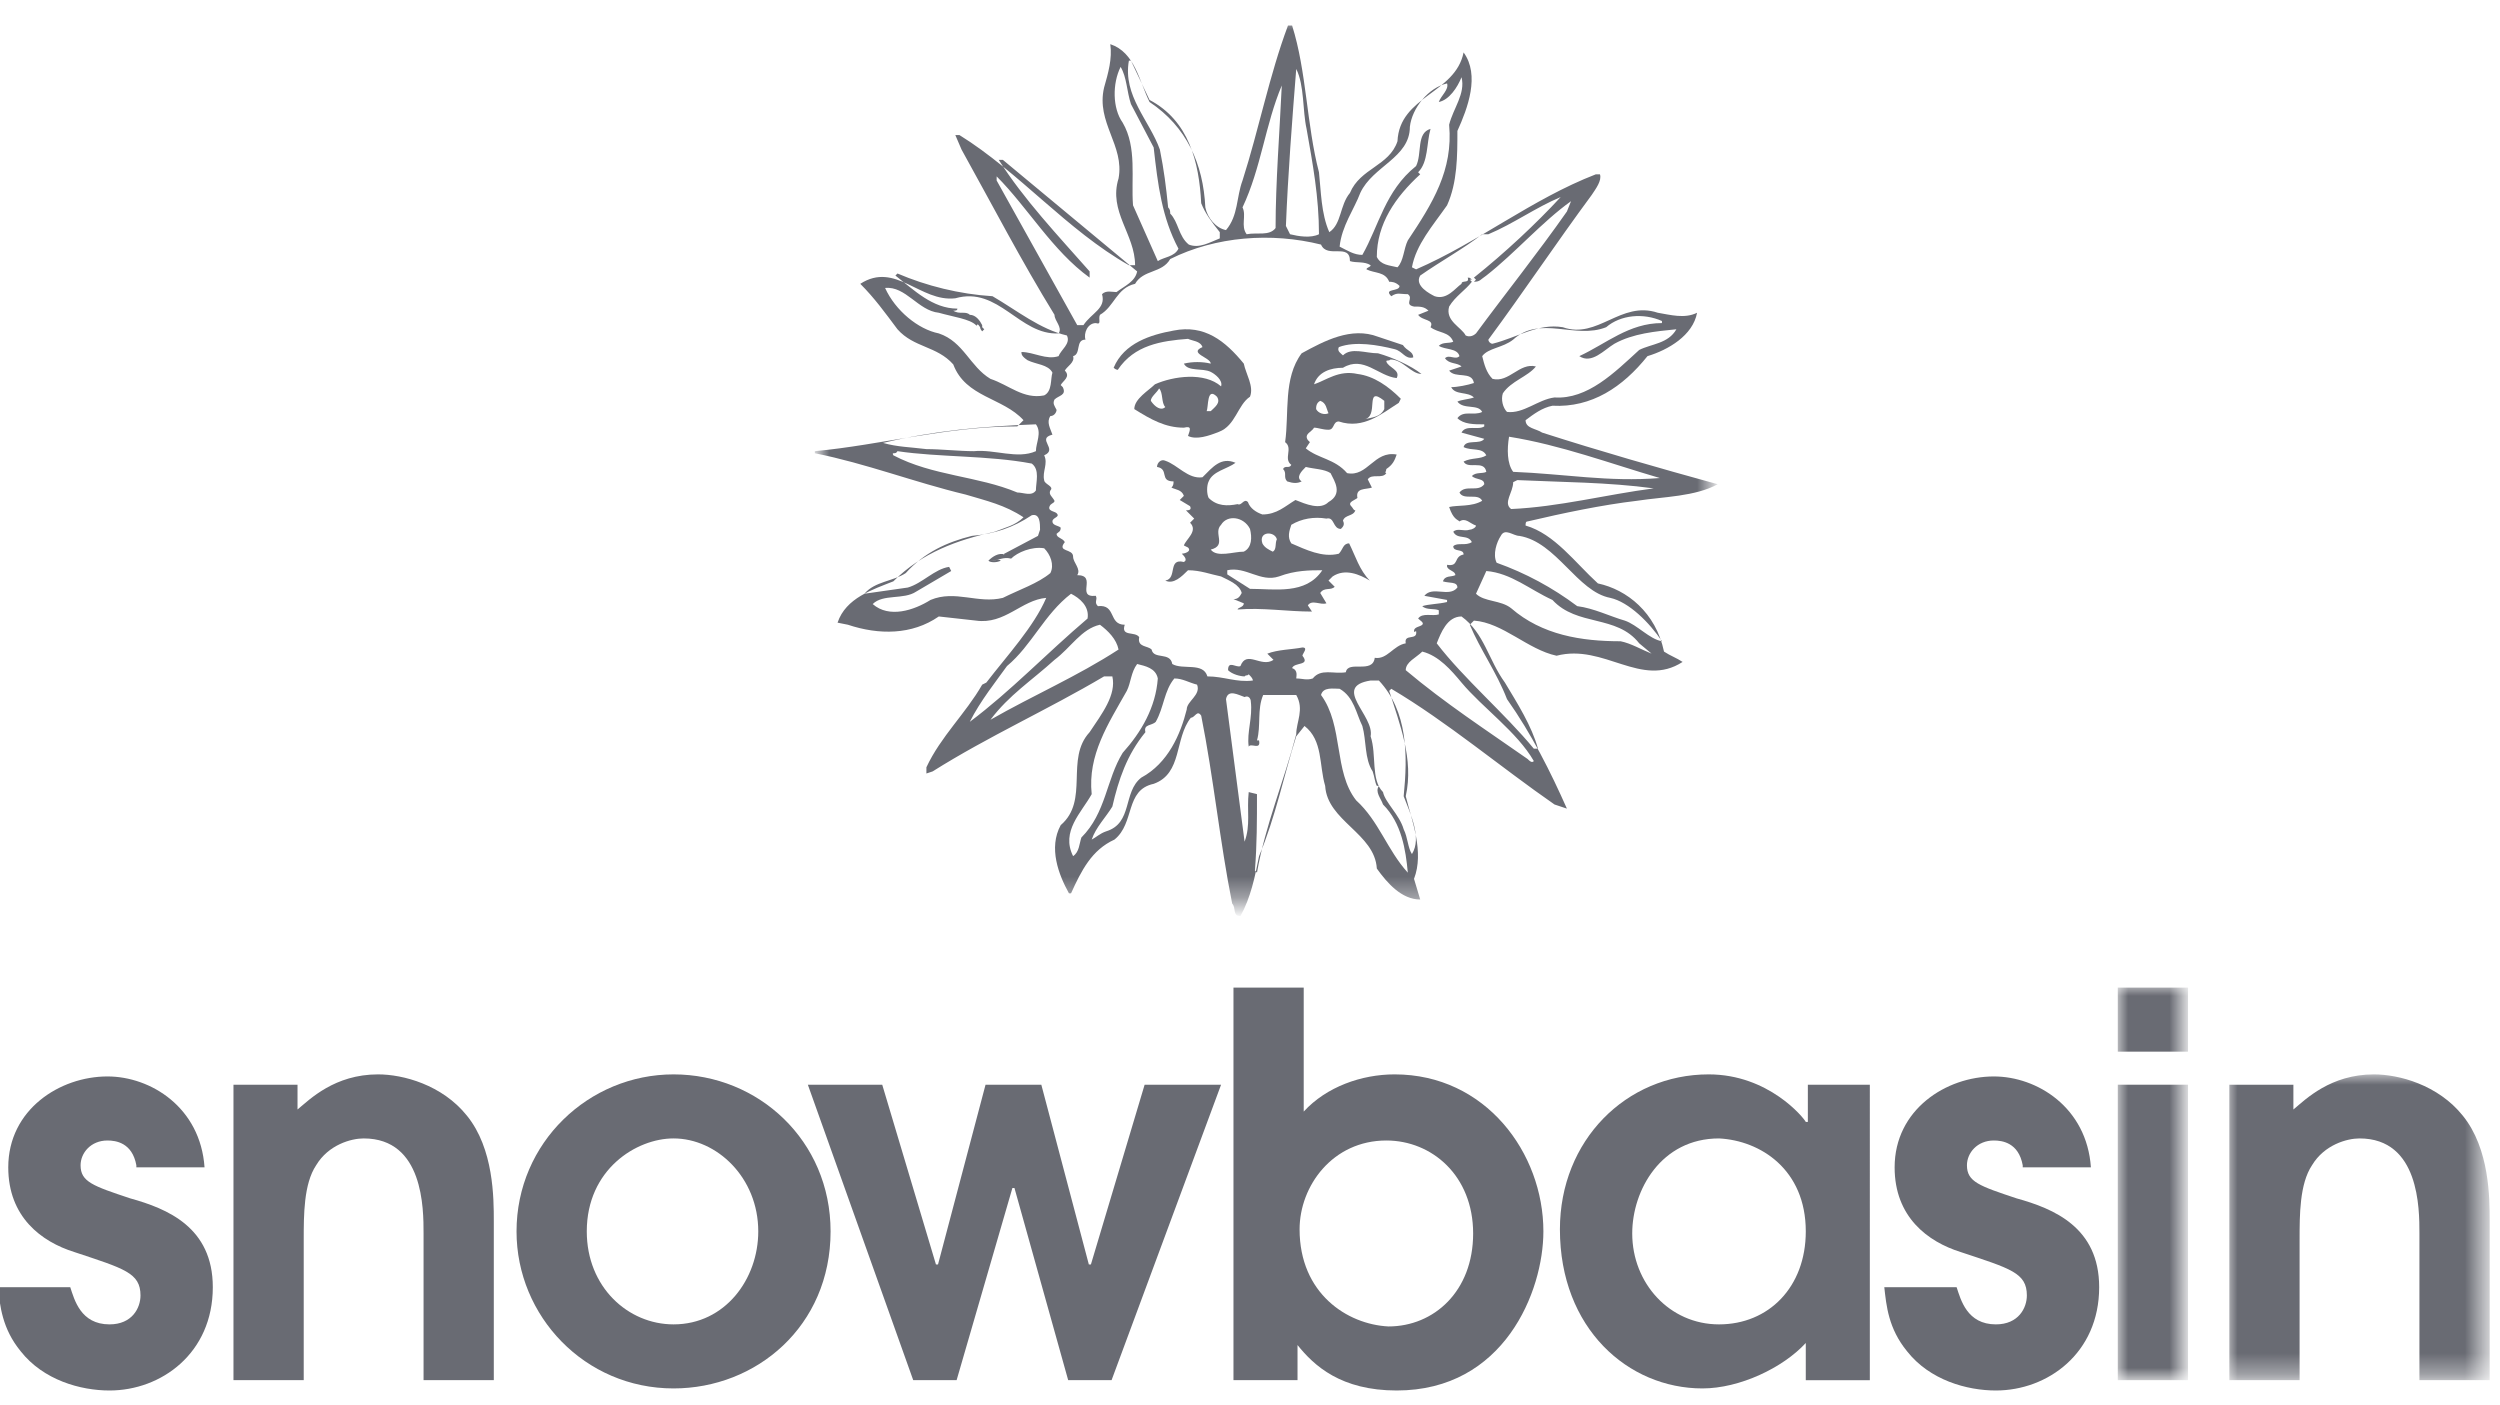
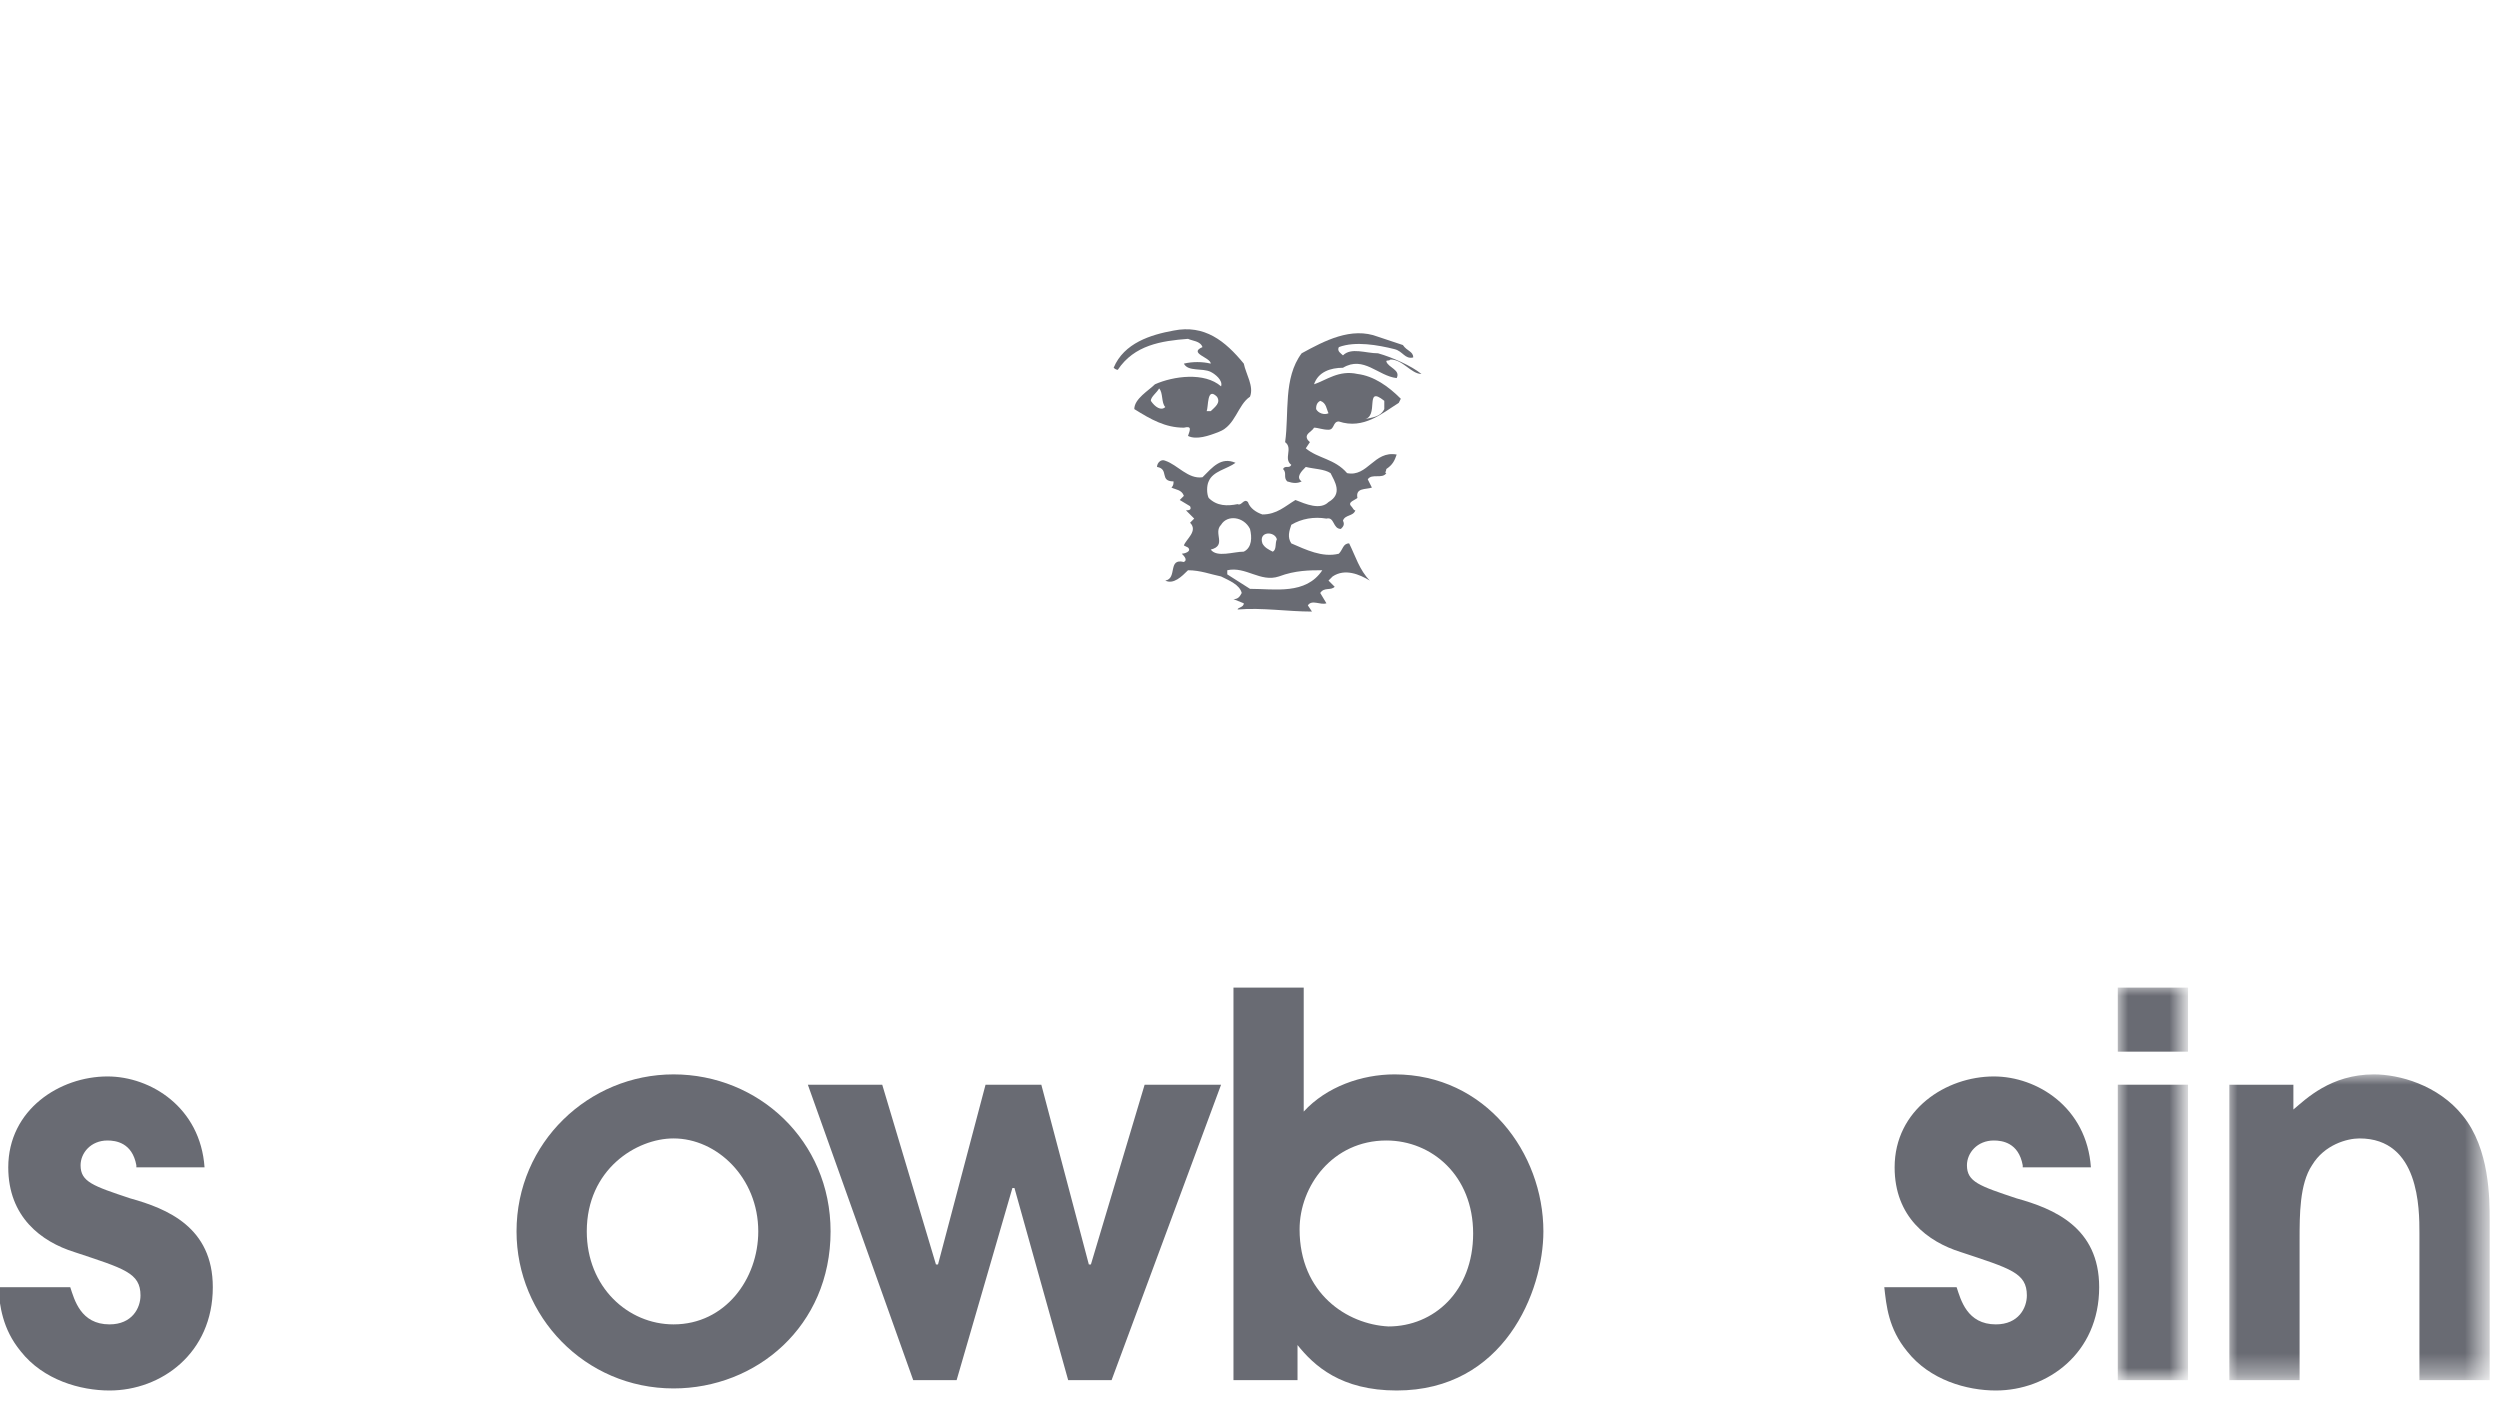
<svg xmlns="http://www.w3.org/2000/svg" version="1.1" id="Layer_1" x="0px" y="0px" viewBox="0 0 121 68" style="enable-background:new 0 0 121 68;" xml:space="preserve">
  <style type="text/css">
	.st0{filter:url(#Adobe_OpacityMaskFilter);}
	.st1{fill-rule:evenodd;clip-rule:evenodd;fill:#FFFFFF;}
	.st2{mask:url(#mask-2_1_);fill-rule:evenodd;clip-rule:evenodd;fill:#696B73;}
	.st3{fill-rule:evenodd;clip-rule:evenodd;fill:#696B73;}
	.st4{filter:url(#Adobe_OpacityMaskFilter_1_);}
	.st5{mask:url(#mask-4_1_);fill-rule:evenodd;clip-rule:evenodd;fill:#696B73;}
	.st6{filter:url(#Adobe_OpacityMaskFilter_2_);}
	.st7{mask:url(#mask-4_2_);fill-rule:evenodd;clip-rule:evenodd;fill:#696B73;}
</style>
  <desc>Created with Sketch.</desc>
  <g id="logo:-snowbasin" transform="translate(1042, 5992)">
    <g id="Group-3" transform="translate(38.838, 0.137)">
      <g id="Clip-2">
		</g>
      <defs>
        <filter id="Adobe_OpacityMaskFilter" filterUnits="userSpaceOnUse" x="-1041.2" y="-5991.2" width="43.5" height="42.8">
          <feColorMatrix type="matrix" values="1 0 0 0 0  0 1 0 0 0  0 0 1 0 0  0 0 0 1 0" />
        </filter>
      </defs>
      <mask maskUnits="userSpaceOnUse" x="-1041.2" y="-5991.2" width="43.5" height="42.8" id="mask-2_1_">
        <g class="st0">
-           <polygon id="path-1_1_" class="st1" points="-997.8,-5991.2 -1041.2,-5991.2 -1041.2,-5948.4 -997.8,-5948.4     " />
-         </g>
+           </g>
      </mask>
      <path id="Fill-1" class="st2" d="M-1002.2-5962.1c-0.7-0.2-1.5-0.6-2.3-0.7c-1.2-0.9-2.5-1.6-3.9-2.1c-0.2-0.4,0-1,0.2-1.3    c0.2-0.4,0.6,0,0.9,0c1.8,0.3,2.8,2.7,4.4,3c0.9,0.2,1.9,1.2,2.5,2.1C-1001-5961.2-1001.6-5961.9-1002.2-5962.1L-1002.2-5962.1z     M-1002.4-5961.1c-1.9,0-3.8-0.3-5.3-1.6c-0.5-0.4-1.3-0.3-1.7-0.7l0.5-1.1c1.2,0.1,2.1,0.9,3.2,1.4c1.2,1.3,3.1,0.7,4.2,2.1    l0.6,0.5C-1001.4-5960.7-1001.9-5961-1002.4-5961.1L-1002.4-5961.1z M-1010.2-5966.9c0.3-0.2,0.5,0.1,0.8,0.2    c0,0.1-0.2,0.2-0.3,0.2c-0.3,0.1-0.6-0.1-0.8,0.1c0.2,0.4,0.7,0.1,0.9,0.5c-0.3,0.2-0.7,0-0.9,0.2c0,0.3,0.5,0.1,0.5,0.4    c-0.5,0.1-0.2,0.6-0.8,0.5l0,0.1c0.1,0.2,0.4,0.2,0.4,0.4c-0.2,0.1-0.5,0-0.6,0.3c0.3,0.1,0.7,0,0.7,0.3c-0.4,0.5-1.2-0.1-1.6,0.4    l1.1,0.2v0.1c-0.4,0.1-0.9,0.1-1.2,0.2c0.2,0.2,0.6,0.1,0.8,0.2l0,0.2c-0.3,0.1-0.8-0.1-1,0.2c0.1,0.1,0.3,0.2,0.2,0.3    c-0.1,0.1-0.4,0.1-0.4,0.3c0,0.1,0.1,0,0.1,0c0.1,0.5-0.6,0.1-0.5,0.6c-0.6,0.1-0.9,0.8-1.5,0.7c-0.1,0.8-1.3,0.1-1.4,0.7    c-0.6,0.1-1.2-0.2-1.6,0.3c-0.3,0.1-0.5,0-0.8,0c0-0.1,0.1-0.4-0.2-0.5c0.1-0.3,0.9-0.1,0.5-0.6c0-0.1,0.3-0.4,0-0.4    c-0.5,0.1-1.2,0.1-1.7,0.3l0.3,0.3c-0.6,0.4-1.3-0.5-1.6,0.3c-0.2,0.1-0.6-0.3-0.6,0.2c0.2,0.2,0.6,0.3,0.8,0.3    c0.1-0.1,0.1,0,0.2-0.1c0.1,0.1,0.2,0.2,0.2,0.3c-0.8,0.1-1.4-0.2-2.2-0.2c-0.2-0.7-1.2-0.3-1.7-0.6c-0.1-0.6-0.9-0.2-1-0.7    c-0.2-0.2-0.7-0.1-0.6-0.6c-0.2-0.3-0.9,0-0.7-0.6c-0.8,0-0.4-1-1.3-0.9c-0.2-0.2,0-0.3-0.1-0.5c-1,0.1,0.1-1-0.9-1    c0.2-0.3-0.2-0.6-0.2-0.9c0-0.4-0.8-0.2-0.4-0.7c-0.1-0.2-0.4-0.2-0.4-0.4c0.1-0.1,0.2-0.1,0.2-0.3c-0.1-0.1-0.4-0.1-0.4-0.3    c0-0.2,0.4-0.2,0.2-0.4c-0.1-0.1-0.5-0.1-0.3-0.4c0.1-0.1,0.2-0.1,0.2-0.2c-0.1-0.2-0.3-0.3-0.2-0.5c0.2-0.2-0.3-0.3-0.3-0.5    c-0.1-0.4,0.2-0.8,0-1.2c0.7-0.3-0.4-0.8,0.4-1c-0.1-0.3-0.3-0.6-0.1-0.9c0.2,0,0.3-0.2,0.3-0.3c-0.1-0.2-0.2-0.3-0.1-0.5    c0.2-0.2,0.6-0.2,0.4-0.6l-0.1-0.1c0.1-0.2,0.5-0.4,0.2-0.7c0.1-0.2,0.5-0.4,0.4-0.7c0.4-0.1,0.1-0.8,0.6-0.8    c-0.1-0.3,0.1-0.8,0.5-0.8c0.3,0.1,0.1-0.2,0.2-0.4c0.7-0.4,0.8-1.3,1.7-1.5c0.4-0.7,1.3-0.5,1.7-1.2c2.2-1.1,4.9-1.3,7.3-0.7    c0.3,0.7,1.4-0.1,1.4,0.8c0.3,0.1,0.7,0,1,0.2c0,0.1-0.2,0.1-0.2,0.2c0.4,0.2,0.9,0.1,1.1,0.6c0.1,0,0.3,0,0.5,0.2    c0,0.3-0.8,0.1-0.4,0.5c0.3-0.2,0.4-0.1,0.8-0.1c0.3,0.2-0.2,0.5,0.3,0.6c0.3,0,0.5,0,0.7,0.2l-0.5,0.2c0.2,0.3,0.8,0.2,0.6,0.6    c0.4,0.3,0.9,0.2,1.1,0.7c-0.2,0.1-0.5,0-0.7,0.2c0.3,0.2,0.9,0.1,1,0.5c-0.2,0.2-0.5-0.1-0.7,0.1c0.2,0.3,0.6,0.2,0.8,0.4    l-0.6,0.2c0.3,0.4,1.1,0,1.2,0.6c-0.3,0.1-0.8,0.2-1.1,0.2c0.2,0.4,0.8,0.2,1.1,0.5c-0.3,0.1-0.6,0.1-0.8,0.2    c0.3,0.4,1,0.1,1.2,0.5c-0.4,0.2-0.9-0.1-1.2,0.3c0.3,0.3,0.8,0.3,1.3,0.3v0.1c-0.3,0.2-0.9-0.1-1.1,0.3l1.1,0.3    c-0.2,0.3-0.9,0-1,0.4c0.4,0.2,0.9,0,1.1,0.4c-0.3,0.2-0.7,0.1-1.1,0.3c0.2,0.4,1-0.1,1.1,0.5c-0.2,0.1-0.5,0-0.7,0.2    c0.2,0.2,0.6,0.1,0.6,0.4c-0.3,0.4-0.9,0-1.2,0.4c0.2,0.4,0.9,0,1.1,0.4c-0.5,0.3-1.2,0.2-1.6,0.3    C-1010.5-5967-1010.3-5967-1010.2-5966.9L-1010.2-5966.9z M-1008-5959.1c0.6,1,1.3,2.1,1.6,3.2l-0.2,0c-1.4-1.7-3.4-3.4-4.7-5.1    c0.2-0.5,0.5-1.3,1.2-1.3C-1009-5961.5-1008.8-5960.2-1008-5959.1L-1008-5959.1z M-1006.9-5955.4c-2-1.4-4-2.7-5.9-4.3    c0-0.4,0.5-0.6,0.8-0.9c0.8,0.2,1.4,0.9,1.9,1.5c1,1.2,2.7,2.4,3.5,3.8C-1006.7-5955.2-1006.8-5955.3-1006.9-5955.4    L-1006.9-5955.4z M-1012.9-5953.6c0.3,0.8,0.9,2,0.4,2.8c-0.2-0.3-0.2-0.8-0.4-1.2c-0.2-0.7-0.9-1.3-1-1.8    c-0.6-0.6-0.3-1.8-0.6-2.7c0.2-1-1.9-2.4,0-2.7l0.4,0C-1012.7-5957.7-1012.7-5955.6-1012.9-5953.6L-1012.9-5953.6z     M-1015.2-5953.4c-1.1-1.4-0.6-3.6-1.7-5.1c0.1-0.4,0.6-0.3,0.9-0.3c0.7,0.4,0.8,1.2,1.1,1.8c0.2,0.7,0.1,1.6,0.5,2.2    c0.1,0.3,0.1,0.5,0.2,0.7l0.1,0c-0.2,0.3,0.1,0.6,0.2,0.9c0.9,0.9,1.1,2.2,1.2,3.3C-1013.7-5951-1014.1-5952.4-1015.2-5953.4    L-1015.2-5953.4z M-1018.1-5956.6c-0.6,2.3-1.5,4.4-1.9,6.7l-0.1-0.1c0.1-1.3,0.1-2.4,0.1-3.7l-0.4-0.1c-0.1,0.9,0.1,1.6-0.2,2.4    l-0.9-6.9c0.1-0.5,0.6-0.2,0.9-0.1c0.2-0.1,0.3,0.1,0.3,0.2c0.1,0.8-0.2,1.5-0.1,2.2c0.1-0.2,0.6,0.2,0.5-0.3l-0.1,0    c0.2-0.7,0-1.5,0.3-2.2h1.6C-1017.7-5957.8-1018.1-5957.2-1018.1-5956.6L-1018.1-5956.6z M-1023.4-5957.8    c-0.3,1.2-0.9,2.6-2.2,3.3c-0.9,0.7-0.4,2.2-1.7,2.6c-0.3,0.1-0.5,0.3-0.7,0.4c0.2-0.6,0.7-1.1,1-1.6c0.3-1.3,0.7-2.5,1.6-3.6    c-0.1-0.4,0.3-0.3,0.5-0.5c0.4-0.7,0.4-1.5,0.9-2.1c0.4,0,0.7,0.2,1.1,0.3C-1022.7-5958.5-1023.4-5958.2-1023.4-5957.8    L-1023.4-5957.8z M-1028.9-5950.7c-0.6-1.2,0.4-2.1,0.9-3c-0.2-1.9,0.8-3.4,1.7-5c0.2-0.4,0.2-0.9,0.5-1.3c0.4,0.1,0.9,0.2,1,0.7    c-0.1,1.4-0.8,2.6-1.7,3.6c-0.8,1.3-0.8,2.9-2,4.1C-1028.6-5951.3-1028.6-5950.9-1028.9-5950.7L-1028.9-5950.7z M-1032.9-5957.3    c0.9-1.2,2-1.9,3.1-2.9c0.8-0.6,1.3-1.5,2.2-1.7c0.4,0.3,0.8,0.7,0.9,1.2C-1028.7-5959.4-1030.8-5958.5-1032.9-5957.3    L-1032.9-5957.3z M-1032.1-5959.9L-1032.1-5959.9c1.2-1,1.8-2.5,3.1-3.5c0.4,0.2,0.9,0.6,0.8,1.2c-2,1.7-3.7,3.5-5.7,5    C-1033.4-5958.2-1032.6-5959.2-1032.1-5959.9L-1032.1-5959.9z M-1032.3-5963.2c-1.2,0.3-2.3-0.4-3.5,0.1c-0.8,0.5-2,0.9-2.8,0.2    c0.5-0.5,1.5-0.2,2.1-0.6l1.7-1l-0.1-0.2c-0.7,0.1-1.3,0.8-2,1l-2.1,0.3c0.5-0.6,1.4-0.6,2-1c0.9-1,2-1.5,3.2-1.8    c1.1-0.1,2-0.4,2.9-1c0.4-0.1,0.4,0.4,0.4,0.7l-0.1,0.3l-1.7,0.9l0.1,0c-0.3-0.1-0.6,0.1-0.8,0.3c0.1,0.1,0.4,0.1,0.6,0    c-0.1-0.1-0.3,0-0.5,0c0.4,0,0.6-0.2,1-0.1c0.3-0.3,1-0.6,1.6-0.5c0.3,0.3,0.5,0.8,0.3,1.2    C-1030.6-5963.9-1031.5-5963.6-1032.3-5963.2L-1032.3-5963.2z M-1031.6-5968.3c-1.9-0.8-4.1-0.8-6-1.8c-0.1-0.2,0.1,0,0.2-0.2    c2,0.3,4.4,0.2,6.5,0.6c0.4,0.3,0.2,0.9,0.2,1.3C-1030.9-5968.1-1031.3-5968.3-1031.6-5968.3L-1031.6-5968.3z M-1030.7-5971.6    c0.3,0.4,0,0.9,0,1.3c-0.9,0.4-2-0.1-3,0c-0.7,0-1.6-0.1-2.3-0.1c-0.8-0.1-1.4-0.1-2.1-0.3    C-1035.6-5971.3-1033.3-5971.5-1030.7-5971.6L-1030.7-5971.6z M-1032.9-5973.8c-1-0.6-1.3-1.8-2.5-2.2c-1-0.2-2.1-1.1-2.6-2.2    c1-0.1,1.6,1.1,2.6,1.2c0.7,0.2,1.5,0.3,1.8,0.6c0.1,0.1,0-0.2,0.2,0.1c0,0,0,0.1,0.1,0.2l0.1-0.1c0,0-0.1-0.1-0.1-0.1v-0.1h0    c-0.1-0.2-0.3-0.5-0.6-0.5c-0.2-0.2-0.5,0-0.8-0.2c0.1,0,0.2,0,0.2-0.1c-1.2,0-2.1-0.9-3-1.6l0.1-0.1c1.4,0.6,3,1,4.6,1.1    c1.2,0.7,2.3,1.6,3.6,1.9c0.2,0.4-0.3,0.7-0.4,1c-0.6,0.2-1.2-0.2-1.8-0.2c0,0.1,0,0.2,0.3,0.4c0.4,0.2,1,0.2,1.2,0.6    c-0.1,0.3,0,0.9-0.4,1.1C-1031.3-5972.8-1032-5973.5-1032.9-5973.8L-1032.9-5973.8z M-1032.6-5983.4l0-0.2    c1.5,1.5,2.7,3.6,4.5,4.9l0-0.3c-1.5-1.7-3.2-3.5-4.4-5.4l0.2,0l6.5,5.4c-0.1,0.5-0.6,0.7-1,1c-0.2,0-0.5-0.1-0.7,0.1    c0.2,0.7-0.5,0.9-0.9,1.5l-0.3,0L-1032.6-5983.4z M-1026-5982.2c-0.1-1.3,0.2-2.8-0.5-4c-0.5-0.7-0.5-1.9-0.1-2.7    c0.3,0.5,0.3,1.2,0.5,1.8l1.1,2.1c0.2,1.8,0.4,3.4,1.2,4.9c-0.2,0.4-0.7,0.4-1,0.6C-1025.2-5980.4-1025.6-5981.3-1026-5982.2    L-1026-5982.2z M-1026.2-5989.2h0.1l0.9,1.9c1.9,1,2.4,3,2.5,5c0.2,0.5,0.5,0.9,0.9,1.4v0.3c-0.5,0.2-1,0.5-1.5,0.3    c-0.5-0.4-0.5-1.1-0.9-1.5c0-0.1,0-0.2-0.1-0.3c-0.1-1-0.2-1.8-0.4-2.8C-1025.2-5986.3-1026.5-5987.5-1026.2-5989.2    L-1026.2-5989.2z M-1018.8-5988L-1018.8-5988c-0.1,2.2-0.3,4.7-0.3,6.9c-0.3,0.4-0.9,0.2-1.4,0.3c-0.3-0.4,0-0.9-0.2-1.3    C-1019.8-5984-1019.6-5986.1-1018.8-5988L-1018.8-5988z M-1018.1-5988.8c0.4,0.8,0.3,2,0.5,2.9c0.3,1.7,0.6,3.3,0.6,5.1    c-0.4,0.2-1,0.1-1.4,0l-0.2-0.4C-1018.5-5983.7-1018.3-5986.3-1018.1-5988.8L-1018.1-5988.8z M-1015-5982.8    c0.6-1.3,2.4-1.7,2.4-3.2c0.1-0.9,0.9-1.9,1.8-2.1c0.1,0.3-0.3,0.6-0.4,0.9c0.5-0.1,0.9-0.7,1.1-1.2c0.2,0.8-0.4,1.5-0.6,2.3    c0.2,2.2-0.8,3.8-2,5.6c-0.2,0.4-0.2,1-0.5,1.3c-0.4-0.1-0.8-0.1-1-0.5c0-1.6,0.9-2.9,2.1-4l-0.1-0.1c0.5-0.5,0.4-1.4,0.6-2.1    c-0.7,0.2-0.4,1.2-0.7,1.8c-1.5,1.2-1.8,2.9-2.6,4.3c-0.4,0-0.7-0.2-1.1-0.4C-1015.9-5981.2-1015.3-5982-1015-5982.8L-1015-5982.8    z M-1012.1-5978.8c1-0.7,2.1-1.3,3-2l0.3,0c1.2-0.5,2.3-1.3,3.5-1.8c-1.2,1.3-2.7,2.7-4.2,3.9l0.1,0.1l-0.1,0.1    c0.3,0,0.3-0.1,0.6-0.3c1.4-1.1,2.7-2.6,4.1-3.6l-0.2,0.5c-1.4,2-3,4-4.4,5.9c-0.1,0.1-0.3,0.2-0.5,0.1c-0.2-0.4-1-0.7-0.8-1.4    c0.3-0.5,0.8-0.8,1.1-1.2l-0.1-0.1h0c0,0-0.1,0,0,0c0,0,0.1,0,0.1,0c-0.1-0.1-0.1-0.1-0.2-0.1c0.1,0.3-0.3,0.1-0.3,0.3    c-0.3,0.2-0.7,0.8-1.3,0.6C-1011.6-5977.9-1012.4-5978.3-1012.1-5978.8L-1012.1-5978.8z M-1007.6-5975.7c1.3-1.2,3,0,4.5-0.6    c0.7-0.6,1.8-0.7,2.7-0.3v0.1c-1.6,0-2.7,1-4,1.6c0.6,0.4,1.2-0.3,1.7-0.6c0.9-0.5,2-0.6,3-0.7c-0.4,0.7-1.2,0.7-1.8,1    c-1.2,1.1-2.5,2.4-4.1,2.3c-0.8,0.1-1.5,0.8-2.3,0.7c-0.2-0.2-0.3-0.6-0.2-0.9c0.4-0.6,1.2-0.8,1.6-1.3c-0.8-0.2-1.3,0.8-2.1,0.6    c-0.3-0.3-0.4-0.7-0.5-1.1C-1008.8-5975.3-1008.1-5975.3-1007.6-5975.7L-1007.6-5975.7z M-1000.5-5969c-2.5,0.2-4.6-0.2-7.1-0.3    c-0.3-0.4-0.3-1.1-0.2-1.7C-1005.3-5970.6-1002.9-5969.7-1000.5-5969L-1000.5-5969z M-1000.8-5968.5c-2.3,0.3-4.6,0.9-6.9,1    c-0.4-0.3,0.1-0.8,0.1-1.3l0.2-0.1C-1005.3-5968.8-1003-5968.8-1000.8-5968.5L-1000.8-5968.5z M-1003.5-5963.9    c-1.1-1-2.1-2.4-3.5-2.8c0-0.1,0-0.2,0.1-0.2c1.7-0.4,3.6-0.8,5.3-1c1.3-0.2,2.8-0.2,3.9-0.8c-2.9-0.8-5.7-1.6-8.5-2.5    c-0.3-0.2-0.8-0.2-0.8-0.6c0.4-0.3,0.8-0.6,1.3-0.7c1.9,0.1,3.4-0.9,4.6-2.4c1-0.3,2.2-1,2.4-2.1c-0.6,0.3-1.3,0.1-1.9,0    c-1.8-0.6-2.9,1.3-4.6,0.7c-1.2-0.2-2.2,0.5-3.4,0.8c-0.1,0-0.2-0.1-0.2-0.2c1.7-2.3,3.3-4.7,5-7c0.2-0.3,0.5-0.7,0.4-1h-0.2    c-3.1,1.2-5.7,3.3-8.7,4.6l-0.2-0.1c0.2-1.1,1-2,1.7-3c0.5-1.1,0.5-2.4,0.5-3.6c0.5-1.1,1.1-2.7,0.3-3.8c-0.4,2-3.1,2.1-3.2,4.3    c-0.4,1.2-1.8,1.3-2.3,2.5c-0.5,0.6-0.4,1.5-1,1.9c-0.4-0.9-0.4-2-0.5-2.9c-0.6-2.3-0.6-4.9-1.3-7.1l-0.2,0    c-0.9,2.4-1.4,5-2.2,7.5c-0.3,0.8-0.2,1.7-0.8,2.4c-0.5-0.1-0.9-0.6-1-1.1c-0.1-2.1-0.9-3.9-2.7-5.1c-0.5-1-0.7-2.4-1.9-2.8    c0.1,0.7-0.1,1.4-0.3,2.1c-0.4,1.7,1,2.8,0.7,4.4c-0.5,1.6,0.8,2.7,0.8,4.2h-0.3c-3-1.7-5.3-4.5-8.2-6.3l-0.2,0l0.3,0.7    c1.5,2.7,2.9,5.4,4.5,8c0,0.3,0.4,0.6,0.2,0.9c-1.9,0.1-2.9-2.3-5-1.7c-1.7,0.2-2.9-1.8-4.6-0.7c0.7,0.7,1.2,1.4,1.8,2.2    c0.8,0.9,1.9,0.8,2.7,1.7c0.6,1.6,2.4,1.6,3.4,2.7c-0.1,0.1-0.2,0.2-0.3,0.3c-3.4,0-6.6,0.9-9.8,1.2l0,0.1c2.5,0.5,4.8,1.4,7.3,2    c1,0.3,1.9,0.5,2.8,1.1c-0.4,0.4-0.9,0.5-1.4,0.7c-1.8,0.4-3.5,1-4.9,2.4c-1,0.4-2.3,0.8-2.7,2l0.5,0.1c1.5,0.5,3.1,0.5,4.4-0.4    l1.8,0.2c1.4,0.2,2.2-1,3.4-1.1c-0.6,1.4-1.9,2.8-2.9,4.1l-0.2,0.1c-0.8,1.4-2,2.5-2.7,4v0.3l0.3-0.1c2.7-1.7,5.6-3,8.3-4.6h0.4    c0.2,0.9-0.5,1.8-1.1,2.7c-1.2,1.3,0,3.3-1.4,4.5c-0.6,1.1-0.1,2.4,0.4,3.3h0.1c0.5-1.1,1-2.1,2.1-2.6c1-0.8,0.5-2.4,1.9-2.7    c1.4-0.5,1-2.2,1.8-3.2c0.2,0,0.3-0.4,0.5-0.1c0.6,3,0.9,6.1,1.5,9.1c0.2,0.2,0,0.6,0.4,0.6c0.5-0.9,0.7-1.9,0.9-2.9    c0.8-1.9,1.2-3.9,1.8-5.8l0.4-0.5c0.9,0.7,0.7,1.9,1,2.9c0.1,1.7,2.4,2.3,2.5,4c0.5,0.7,1.2,1.5,2.1,1.5l-0.3-1    c0.5-1.3-0.1-2.8-0.4-4c0.4-1.8-0.3-3.5-0.8-5.1l0.1-0.1c2.7,1.6,5.3,3.8,7.9,5.6l0.6,0.2c-0.8-1.8-1.7-3.6-2.9-5.3    c-0.5-1.3-1.3-2.4-1.8-3.6l0.2-0.2c1.4,0.1,2.6,1.4,4,1.7c2.3-0.6,4.1,1.6,6.1,0.3c-0.3-0.2-0.6-0.3-0.9-0.5    C-1000.7-5962.5-1002.1-5963.6-1003.5-5963.9L-1003.5-5963.9z" />
    </g>
    <path id="Fill-4" class="st3" d="M-1042-5992" />
    <path id="Fill-6" class="st3" d="M-986.3-5972.6c0-0.2,0.3-0.4,0.4-0.6c0.2,0.2,0.1,0.7,0.3,0.9   C-985.8-5972.1-986.1-5972.3-986.3-5972.6 M-983.1-5972.8c0.2,0.3-0.1,0.5-0.3,0.7h-0.2C-983.5-5972.3-983.6-5973.3-983.1-5972.8    M-984.5-5970.9c0.4,0.2,1,0,1.5-0.2c0.8-0.3,0.9-1.3,1.5-1.7c0.2-0.5-0.2-1.1-0.3-1.6c-0.9-1.1-1.9-1.9-3.4-1.6   c-1.1,0.2-2.4,0.6-2.9,1.8c0.1,0.1,0.2,0.1,0.2,0.1c0.8-1.2,2.1-1.4,3.4-1.5c0.2,0.1,0.6,0.1,0.7,0.4c-0.7,0.3,0.4,0.5,0.4,0.8   c-0.4-0.1-0.9-0.1-1.3,0c0.2,0.4,0.9,0.2,1.3,0.4c0.2,0.1,0.6,0.4,0.5,0.7c-0.8-0.7-2.3-0.5-3.2-0.1c-0.3,0.3-1,0.7-1,1.2   c0.8,0.5,1.5,0.9,2.4,0.9C-984.3-5971.4-984.4-5971.2-984.5-5970.9" />
    <path id="Fill-8" class="st3" d="M-978.1-5972.6c0.3,0.1,0.3,0.4,0.4,0.6c-0.2,0.1-0.5,0-0.6-0.2   C-978.3-5972.3-978.3-5972.5-978.1-5972.6 M-975-5972.6l0,0.4c-0.2,0.4-0.6,0.4-1,0.5C-975.2-5971.8-976-5973.4-975-5972.6    M-978-5964.4c-0.8,1.2-2.3,0.9-3.5,0.9l-1.1-0.7l0-0.2c0.9-0.2,1.6,0.6,2.5,0.3C-979.3-5964.4-978.6-5964.4-978-5964.4    M-983.4-5965.4c0.8-0.2,0.1-0.8,0.5-1.2c0.3-0.5,1.1-0.4,1.4,0.2c0.1,0.4,0.1,0.9-0.3,1.1C-982.3-5965.3-983.1-5965-983.4-5965.4    M-980.2-5965.9c-0.1,0.2,0,0.5-0.2,0.6c-0.2-0.1-0.4-0.2-0.5-0.4C-981.1-5966.3-980.3-5966.3-980.2-5965.9 M-975.3-5974.9   c-0.6,0-1.3-0.3-1.7,0.1c-0.1-0.1-0.3-0.2-0.2-0.4c0.8-0.3,1.9-0.1,2.7,0.1c0.4,0.1,0.5,0.5,0.9,0.4c0-0.3-0.3-0.3-0.5-0.6   l-1.2-0.4c-1.3-0.5-2.6,0.2-3.7,0.8c-0.9,1.2-0.6,2.9-0.8,4.3c0.4,0.3-0.1,0.8,0.3,1.1c-0.1,0.2-0.3,0-0.4,0.2   c0.2,0.2,0,0.4,0.2,0.6c0.3,0.1,0.5,0.1,0.7,0c-0.3-0.2,0-0.5,0.2-0.7c0.4,0.1,0.9,0.1,1.2,0.3c0.2,0.4,0.6,1-0.1,1.4   c-0.4,0.4-1.1,0.1-1.6-0.1c-0.5,0.3-0.9,0.7-1.6,0.7c-0.3-0.1-0.6-0.3-0.7-0.6c-0.2-0.2-0.3,0.2-0.5,0.1c-0.5,0.1-1,0.1-1.4-0.3   c-0.1-0.2-0.1-0.6,0-0.8c0.2-0.5,0.9-0.6,1.3-0.9c-0.7-0.3-1.1,0.2-1.6,0.7c-0.7,0.1-1.2-0.6-1.8-0.8c-0.2-0.1-0.4,0.1-0.4,0.3   c0.6,0.1,0.1,0.7,0.8,0.7c0,0.1,0,0.2-0.1,0.3c0.2,0.1,0.5,0.1,0.6,0.4c-0.1,0.1-0.1,0.1-0.2,0.2l0.5,0.3c0.1,0.2-0.1,0.2-0.2,0.2   l0.4,0.4l-0.2,0.2c0.4,0.4-0.2,0.8-0.3,1.1l0.2,0.1c0.2,0.2-0.2,0.3-0.3,0.3c0.1,0.1,0.3,0.3,0.1,0.4c-0.8-0.2-0.3,0.8-0.9,0.9   c0.4,0.2,0.8-0.2,1.1-0.5c0.6,0,1.1,0.2,1.6,0.3c0.4,0.2,0.9,0.4,1,0.8c-0.1,0.2-0.2,0.3-0.4,0.3l0.5,0.2c0,0.2-0.3,0.2-0.3,0.3   c1.2-0.1,2.4,0.1,3.6,0.1l-0.2-0.3c0.2-0.3,0.6,0,0.9-0.1l-0.3-0.5c0.2-0.3,0.5-0.1,0.7-0.3l-0.3-0.3l0.2-0.2   c0.6-0.4,1.3-0.1,1.8,0.2c-0.5-0.5-0.7-1.2-1-1.8c-0.3,0-0.3,0.3-0.5,0.5c-0.8,0.2-1.6-0.2-2.3-0.5c-0.2-0.3-0.1-0.6,0-0.9   c0.5-0.3,1.1-0.4,1.7-0.3c0.4-0.1,0.3,0.5,0.7,0.5c0.1-0.1,0.2-0.2,0.1-0.4c0.1-0.3,0.5-0.2,0.6-0.5c-0.1,0-0.1-0.1-0.2-0.2   c-0.2-0.2,0.2-0.3,0.3-0.4c-0.1-0.5,0.4-0.4,0.7-0.5l-0.2-0.4c0.2-0.3,0.7,0,0.9-0.3c-0.1,0,0-0.1,0-0.2c0.3-0.2,0.4-0.4,0.5-0.7   c-1.1-0.2-1.4,1.1-2.4,0.9c-0.6-0.7-1.4-0.7-2-1.2l0.2-0.3l-0.1-0.1c-0.2-0.3,0.2-0.4,0.3-0.6c0.2,0,0.4,0.1,0.7,0.1   c0.3,0,0.2-0.4,0.5-0.4c1.2,0.4,2.1-0.4,2.9-0.9l0.1-0.2c-0.6-0.6-1.3-1.1-2.1-1.2c-0.9-0.2-1.5,0.3-2.1,0.5   c0.2-0.6,0.8-0.8,1.4-0.8c1-0.6,1.7,0.4,2.6,0.5c0.2-0.4-0.4-0.5-0.5-0.8c0-0.1,0.1,0,0.2-0.1c0.6,0,1,0.7,1.5,0.7   C-973.7-5974.3-974.6-5974.7-975.3-5974.9" />
    <path id="Fill-10" class="st3" d="M-1035.4-5935.6c-0.2-1.1-1-1.2-1.4-1.2c-0.8,0-1.3,0.6-1.3,1.2c0,0.8,0.6,1,2.4,1.6   c1.8,0.5,4,1.4,4,4.3c0,3.2-2.5,5-5,5c-1.4,0-3.2-0.5-4.3-1.9c-0.9-1.1-1-2.2-1.1-3.1h3.5c0.2,0.6,0.5,1.8,1.9,1.8   c1.1,0,1.5-0.8,1.5-1.4c0-1.1-0.8-1.3-3.2-2.1c-1.6-0.5-3.2-1.7-3.2-4.1c0-2.8,2.5-4.4,4.8-4.4c2.1,0,4.5,1.5,4.7,4.4H-1035.4z" />
-     <path id="Fill-12" class="st3" d="M-1030.8-5939.5h3.2v1.2c0.6-0.5,1.8-1.7,3.9-1.7c1.2,0,3.1,0.5,4.3,2c1.3,1.6,1.3,4,1.3,5.1v7.7   h-3.4v-7.1c0-1.2,0-4.6-2.9-4.6c-0.6,0-1.7,0.3-2.3,1.3c-0.6,0.9-0.6,2.4-0.6,3.6v6.8h-3.4V-5939.5z" />
    <path id="Fill-14" class="st3" d="M-1009.4-5924.8c4,0,7.6-3,7.6-7.6c0-4.4-3.5-7.6-7.6-7.6c-4.1,0-7.6,3.3-7.6,7.6   C-1017-5928.3-1013.7-5924.8-1009.4-5924.8 M-1009.4-5927.9c-2.2,0-4.2-1.8-4.2-4.5c0-3,2.4-4.5,4.2-4.5c2.1,0,4.1,1.9,4.1,4.5   C-1005.3-5930.1-1006.9-5927.9-1009.4-5927.9" />
    <polygon id="Fill-16" class="st3" points="-1002.9,-5939.5 -999.3,-5939.5 -996.7,-5930.8 -996.6,-5930.8 -994.3,-5939.5    -991.6,-5939.5 -989.3,-5930.8 -989.2,-5930.8 -986.6,-5939.5 -982.9,-5939.5 -988.2,-5925.2 -990.3,-5925.2 -992.9,-5934.5    -993,-5934.5 -995.7,-5925.2 -997.8,-5925.2  " />
    <path id="Fill-18" class="st3" d="M-982.3-5925.2h3.1v-1.7c0.8,1,2.1,2.2,4.8,2.2c5.2,0,7.1-4.8,7.1-7.7c0-3.8-2.8-7.6-7.2-7.6   c-1.6,0-3.3,0.6-4.4,1.8v-6h-3.4V-5925.2z M-979.1-5932.5c0-2.1,1.6-4.3,4.2-4.3c2.2,0,4.2,1.7,4.2,4.5c0,2.8-1.9,4.5-4.1,4.5   C-976.8-5927.9-979.1-5929.4-979.1-5932.5L-979.1-5932.5z" />
-     <path id="Fill-20" class="st3" d="M-951.4-5939.5h-3.1v1.8h-0.1c-0.1-0.2-1.8-2.3-4.7-2.3c-4,0-7.2,3.2-7.2,7.5   c0,4.8,3.3,7.7,6.9,7.7c1.8,0,3.9-1,5-2.2v1.8h3.1V-5939.5z M-954.6-5932.4c0,2.7-1.8,4.5-4.2,4.5c-2.4,0-4.2-2-4.2-4.4   c0-2.1,1.4-4.6,4.2-4.6C-956.8-5936.8-954.6-5935.4-954.6-5932.4L-954.6-5932.4z" />
    <path id="Fill-22" class="st3" d="M-944.1-5935.6c-0.2-1.1-1-1.2-1.4-1.2c-0.8,0-1.3,0.6-1.3,1.2c0,0.8,0.6,1,2.4,1.6   c1.8,0.5,4,1.4,4,4.3c0,3.2-2.5,5-5,5c-1.4,0-3.2-0.5-4.3-1.9c-0.9-1.1-1-2.2-1.1-3.1h3.5c0.2,0.6,0.5,1.8,1.9,1.8   c1.1,0,1.5-0.8,1.5-1.4c0-1.1-0.8-1.3-3.2-2.1c-1.6-0.5-3.2-1.7-3.2-4.1c0-2.8,2.5-4.4,4.8-4.4c2.1,0,4.5,1.5,4.7,4.4H-944.1z" />
    <g id="Clip-25">
	</g>
    <defs>
      <filter id="Adobe_OpacityMaskFilter_1_" filterUnits="userSpaceOnUse" x="-939.5" y="-5944.3" width="3.4" height="19">
        <feColorMatrix type="matrix" values="1 0 0 0 0  0 1 0 0 0  0 0 1 0 0  0 0 0 1 0" />
      </filter>
    </defs>
    <mask maskUnits="userSpaceOnUse" x="-939.5" y="-5944.3" width="3.4" height="19" id="mask-4_1_">
      <g class="st4">
        <polygon id="path-3_1_" class="st1" points="-1042,-5924.8 -921.6,-5924.8 -921.6,-5991.1 -1042,-5991.1    " />
      </g>
    </mask>
    <path id="Fill-24" class="st5" d="M-939.5-5941.1h3.4v-3.1h-3.4V-5941.1z M-939.5-5925.2h3.4v-14.3h-3.4V-5925.2z" />
    <defs>
      <filter id="Adobe_OpacityMaskFilter_2_" filterUnits="userSpaceOnUse" x="-934.2" y="-5940" width="12.7" height="14.8">
        <feColorMatrix type="matrix" values="1 0 0 0 0  0 1 0 0 0  0 0 1 0 0  0 0 0 1 0" />
      </filter>
    </defs>
    <mask maskUnits="userSpaceOnUse" x="-934.2" y="-5940" width="12.7" height="14.8" id="mask-4_2_">
      <g class="st6">
        <polygon id="path-3_2_" class="st1" points="-1042,-5924.8 -921.6,-5924.8 -921.6,-5991.1 -1042,-5991.1    " />
      </g>
    </mask>
    <path id="Fill-26" class="st7" d="M-934.2-5939.5h3.2v1.2c0.6-0.5,1.8-1.7,3.9-1.7c1.2,0,3.1,0.5,4.3,2c1.3,1.6,1.3,4,1.3,5.1v7.7   h-3.4v-7.1c0-1.2,0-4.6-2.9-4.6c-0.6,0-1.7,0.3-2.3,1.3c-0.6,0.9-0.6,2.4-0.6,3.6v6.8h-3.4V-5939.5z" />
  </g>
</svg>